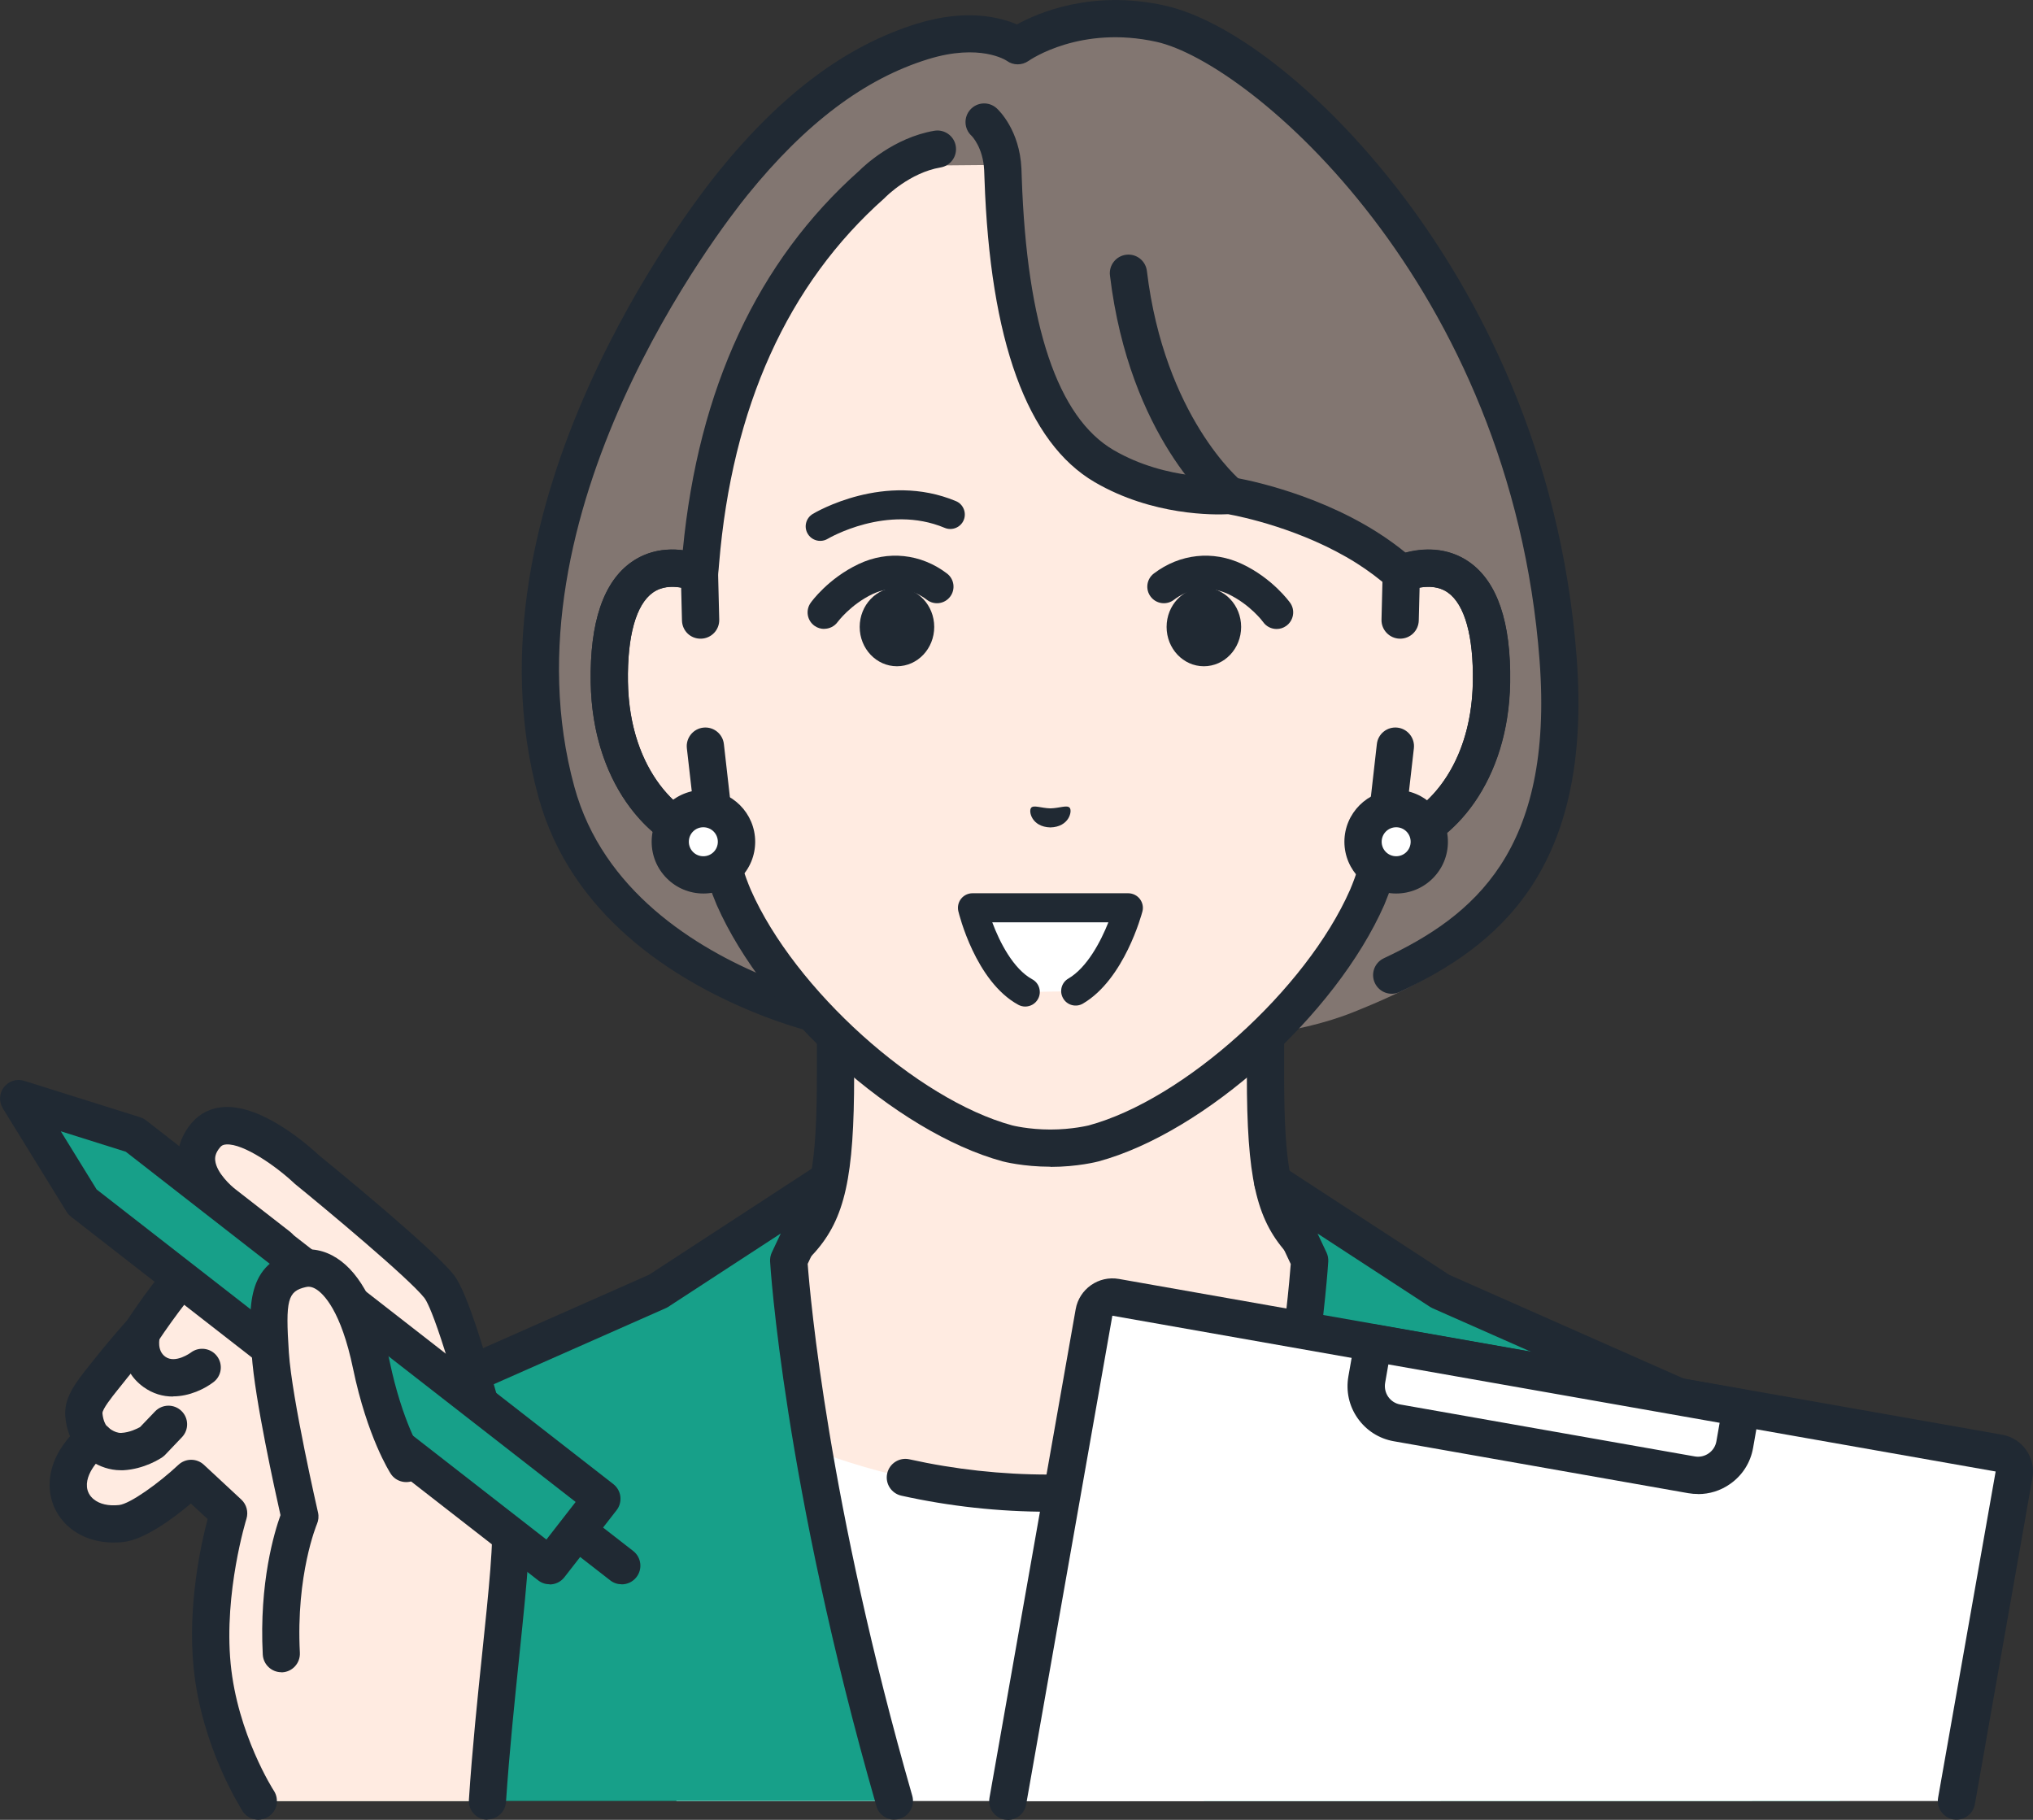
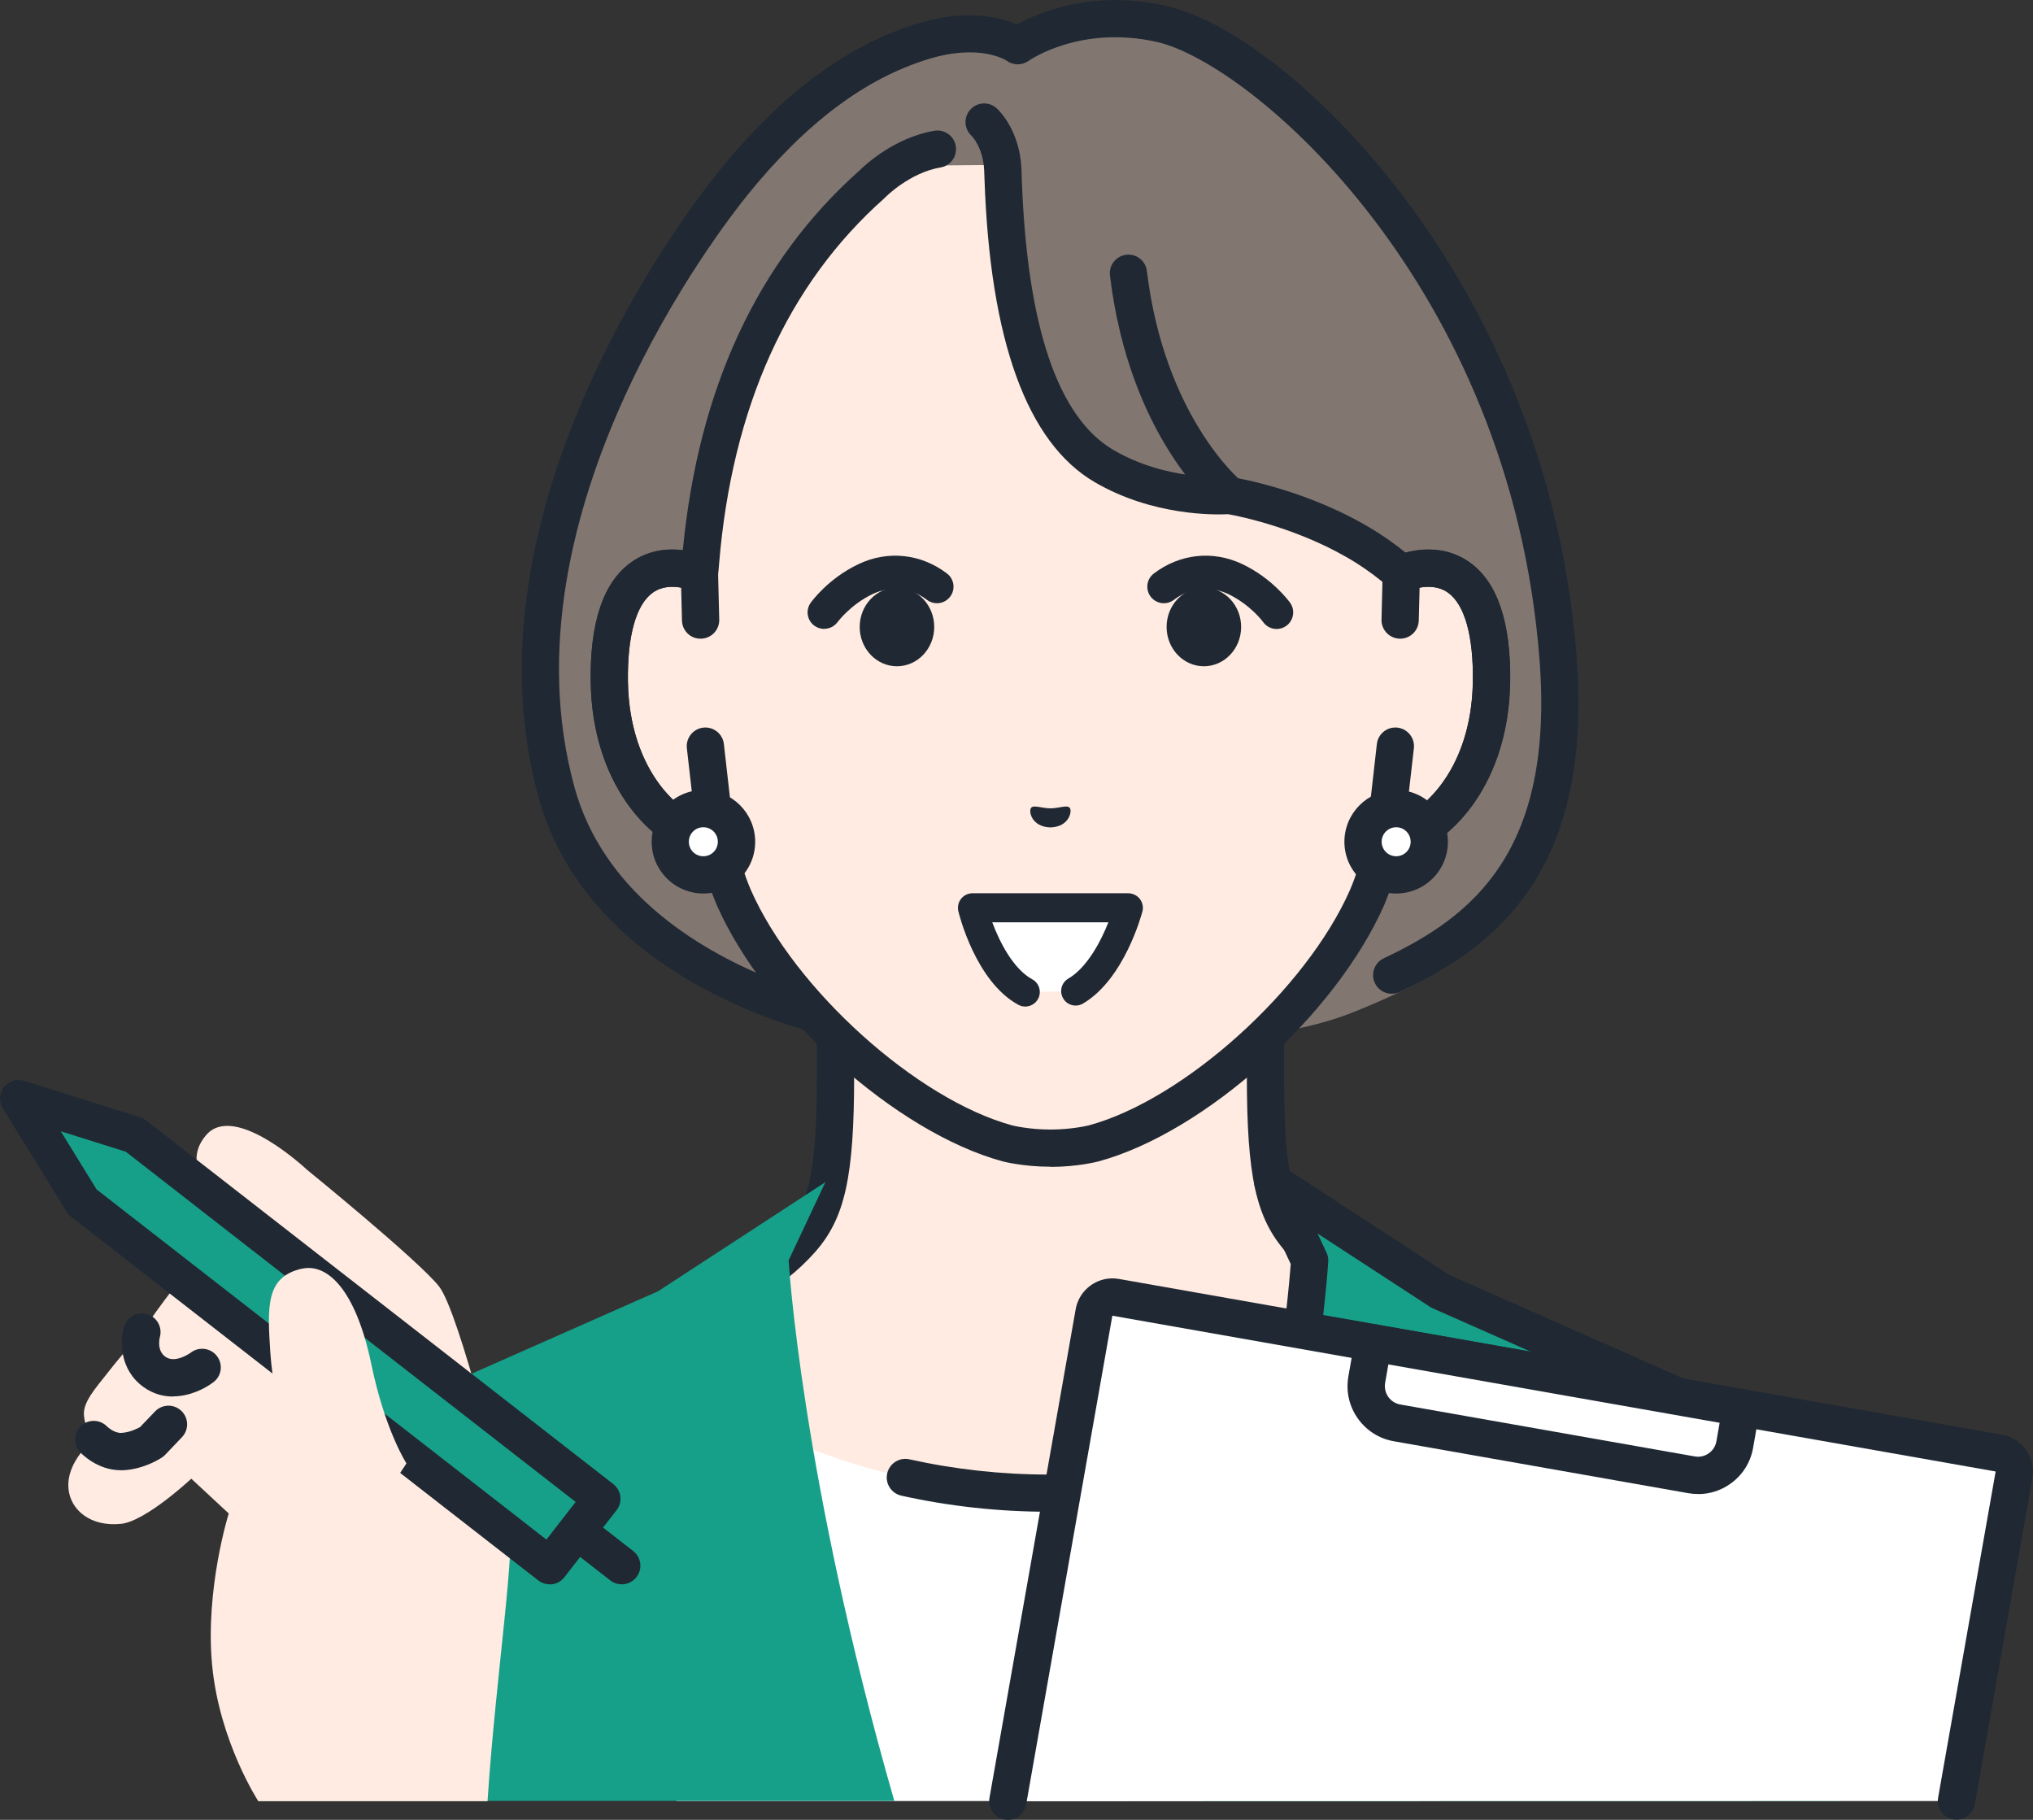
<svg xmlns="http://www.w3.org/2000/svg" viewBox="0 0 245.49 219.74">
  <rect x="0" y="0" width="245.49" height="219.74" fill="#333333" stroke="none" />
  <defs>
    <style>
      .cls-1 {
        fill: #827671;
      }
      .cls-2 {
        fill: #202933;
      }
      .cls-3 {
        fill: #ffebe1;
      }
      .cls-4 {
        fill: #17a089;
      }
      .cls-5 {
        fill: #fff;
      }
    </style>
  </defs>
  <g>
    <g>
      <g>
        <g>
          <g>
            <path class="cls-3" d="M184.3,164.44c-18.52-6.96-24.11-11.1-27.32-14.71-3.2-3.61-4.18-8.21-4.18-19.89v-36.33l-25.96,6.39-25.96-6.39v36.33c0,11.69-.98,16.29-4.18,19.89-3.2,3.61-8.8,7.74-27.32,14.71-18.5,6.96,36.74,40.24,36.74,40.24h41.43s55.23-33.28,36.74-40.24Z" />
            <path class="cls-2" d="M106.13,206.93c-.4,0-.8-.1-1.16-.32-7.14-4.3-42.68-26.36-41.59-38.34.17-1.87,1.22-4.42,5.22-5.93,18.35-6.9,23.54-10.85,26.43-14.1,2.77-3.12,3.61-7.42,3.61-18.4v-36.33c0-.69.32-1.34.86-1.77.54-.43,1.25-.58,1.93-.41l25.42,6.26,25.42-6.26c.67-.16,1.38-.01,1.93.41.54.43.86,1.08.86,1.77v36.33c0,10.98.84,15.28,3.61,18.4,2.88,3.24,8.08,7.2,26.43,14.1,4,1.51,5.05,4.05,5.22,5.93,1.1,11.98-34.45,34.04-41.59,38.34-1.06.64-2.45.3-3.09-.77-.64-1.06-.3-2.45.77-3.09,16.74-10.09,40.05-27.34,39.43-34.08-.03-.35-.12-1.3-2.32-2.13-18.19-6.84-24.43-11.07-28.21-15.32-3.64-4.1-4.75-9.09-4.75-21.39v-33.46l-23.17,5.7c-.35.09-.72.09-1.08,0l-23.17-5.7v33.46c0,12.29-1.11,17.29-4.75,21.39-3.77,4.25-10.02,8.48-28.21,15.32-2.2.83-2.29,1.77-2.32,2.13-.62,6.75,22.68,23.99,39.43,34.08,1.06.64,1.41,2.02.77,3.09-.42.7-1.17,1.09-1.93,1.09Z" />
          </g>
          <g>
            <path class="cls-5" d="M126.6,180.29c-24.83,0-40.79-11.5-40.79-11.5l-16.13,7.7,12.01,40.98h89.83l12-40.98-16.13-7.7s-15.96,11.5-40.79,11.5Z" />
            <path class="cls-2" d="M126.6,182.54c-5.97,0-11.95-.65-17.76-1.94-1.21-.27-1.98-1.47-1.71-2.68.27-1.21,1.47-1.98,2.68-1.71,5.49,1.22,11.14,1.84,16.79,1.84,23.83,0,39.32-10.96,39.47-11.08,1.01-.73,2.41-.5,3.14.51.73,1.01.5,2.41-.51,3.14-.68.49-16.84,11.92-42.1,11.92Z" />
          </g>
          <path class="cls-4" d="M205.18,169.76h0s-31.28-13.83-31.28-13.83l-20.23-13.19,4.45,9.46s-1.5,26.08-12.76,65.28h76.81c-.92-15.75-1.76-28.67-2.28-33.1-1.67-14.37-14.7-14.61-14.72-14.61Z" />
          <path class="cls-2" d="M171.99,212.88c-.36,0-.72-.09-1.06-.27-1.1-.59-1.51-1.95-.92-3.05,4-7.46,6.92-13.23,8.18-15.75l-9.13-9.75c-.45-.48-.66-1.13-.6-1.78.07-.65.42-1.24.96-1.61l6.98-4.84-5.45-9.8c-.6-1.09-.21-2.46.87-3.06,1.09-.6,2.46-.21,3.06.87l6.44,11.58c.56,1.01.27,2.28-.69,2.94l-6.52,4.52,8.42,8.99c.64.68.79,1.69.38,2.53-.03.07-3.5,7.12-8.95,17.28-.41.76-1.18,1.19-1.99,1.19Z" />
          <g>
            <path class="cls-4" d="M99.69,142.73l-20.23,13.19-31.28,13.83h0s-13.06.24-14.72,14.61c-.51,4.43-1.36,17.35-2.28,33.1h76.81c-11.26-39.2-12.76-65.28-12.76-65.28l4.45-9.46Z" />
-             <path class="cls-2" d="M107.99,219.72c-.98,0-1.88-.64-2.16-1.63-11.2-38.99-12.83-65.51-12.84-65.77-.02-.37.05-.75.21-1.09l1.08-2.29-13.59,8.86c-.1.07-.21.12-.32.17l-31.28,13.83c-.27.12-.57.19-.87.19-.45.01-11.12.43-12.53,12.62-.45,3.92-1.22,15.01-2.26,32.98-.07,1.24-1.13,2.19-2.38,2.11-1.24-.07-2.19-1.14-2.12-2.38,1.05-18.05,1.82-29.23,2.29-33.23,1.68-14.52,13.73-16.34,16.41-16.57l30.75-13.6,20.08-13.09c.84-.55,1.95-.47,2.71.19.76.66.99,1.74.56,2.65l-4.2,8.94c.3,3.98,2.47,28.86,12.63,64.23.34,1.19-.35,2.44-1.54,2.78-.21.06-.42.09-.62.09Z" />
          </g>
          <path class="cls-2" d="M221.84,213.97c-1.18,0-2.17-.92-2.24-2.12-.87-14.59-1.52-23.75-1.92-27.23-1.41-12.19-12.08-12.61-12.53-12.62-.29,0-.59-.07-.86-.19l-31.28-13.83c-.11-.05-.22-.11-.32-.17l-13.59-8.86,1.08,2.29c.16.34.23.71.21,1.09-.01.23-1.45,23.71-10.92,58.89-.32,1.2-1.56,1.91-2.76,1.59-1.2-.32-1.91-1.56-1.59-2.76,8.55-31.74,10.46-53.7,10.74-57.42l-4.2-8.94c-.43-.91-.2-1.99.56-2.65.76-.66,1.86-.74,2.71-.19l20.08,13.09,30.72,13.59c5.32.3,14.99,4.06,16.44,16.58.41,3.56,1.07,12.8,1.95,27.48.07,1.24-.87,2.31-2.11,2.38-.05,0-.09,0-.14,0Z" />
        </g>
        <g>
          <g>
            <g>
              <path class="cls-1" d="M126.84,124.97s-18.45,1.94-34.99-4.83c-10.96-4.49-21.32-12.25-24.68-24.52-8.42-30.79,12.91-63.25,21.32-73.46,8.19-9.96,16.08-15.05,22.93-17.15,7.55-2.32,11.47.53,11.47.53,0,0,6.91-4.95,17.23-2.67,13.82,3.05,44.66,32.02,48.03,76.75,2.26,30.02-11.82,37.4-24.69,42.58-14.01,5.65-36.62,2.78-36.62,2.78Z" />
              <path class="cls-2" d="M120.39,127.49c-7.03,0-18.53-.82-29.39-5.27-9.7-3.97-22.08-11.71-25.99-26.01-9.65-35.3,18.5-71.47,21.74-75.47,7.61-9.41,15.46-15.26,24.01-17.89,5.94-1.83,10.04-.76,12.04.1,2.59-1.43,9.09-4.21,17.8-2.29,8.47,1.87,19.95,11.13,29.25,23.59,8.31,11.14,18.62,29.76,20.54,55.19,1.94,25.78-9.72,34.86-21.38,40.34-1.12.53-2.46.05-2.99-1.08-.53-1.12-.05-2.46,1.08-2.99,10.79-5.08,20.54-12.94,18.81-35.93-3.43-45.43-34.89-72.21-46.27-74.73-9.14-2.02-15.19,2.13-15.45,2.31-.79.55-1.85.55-2.62-.02-.1-.07-3.25-2.12-9.48-.2-7.67,2.36-14.81,7.73-21.84,16.42-3.09,3.82-29.96,38.32-20.89,71.46,3.43,12.53,14.59,19.44,23.36,23.03,15.79,6.47,33.73,4.7,33.9,4.68,1.23-.13,2.34.77,2.47,2,.13,1.24-.77,2.34-2,2.47-.28.03-2.8.28-6.69.28Z" />
              <path class="cls-3" d="M121.08,20.43s.2,28.8,12.24,35.83c7.23,4.22,15.11,3.56,15.11,3.56,0,0,5.67.73,11.17,3.43,3.61,1.77,7.57,4.33,9.61,6,4.69-1.78,11.11-.62,10.89,13.12-.2,12.17-7.52,18.69-12.93,19.36-.54,2.32-1.22,4.59-2.09,6.62-5.6,12.71-20.8,26.39-33.04,29.71,0,0-2.18.58-5.2.58s-5.2-.58-5.2-.58c-12.24-3.32-27.44-17-33.04-29.71-.86-2.02-1.55-4.29-2.09-6.62-5.41-.67-12.73-7.19-12.93-19.36-.22-13.74,6.2-14.9,10.89-13.12v-.12c.42-3.35.96-29.26,20.84-46.89,0,0,3.77-3.56,7.83-2.26l7.91-.07.04.51Z" />
              <g>
                <path class="cls-3" d="M84.61,74.87l-.14-5.63c-4.69-1.78-11.11-.62-10.89,13.12.2,12.17,7.52,18.69,12.93,19.36l-1.32-11.64-.58-15.22Z" />
                <path class="cls-2" d="M86.51,103.98c-.09,0-.19,0-.28-.02-7.07-.88-14.69-8.74-14.9-21.56-.12-7.27,1.54-12.16,4.93-14.54,2.46-1.73,5.66-1.98,9-.72.86.32,1.43,1.14,1.45,2.05l.14,5.63c.03,1.24-.95,2.27-2.2,2.3-1.27.03-2.27-.95-2.3-2.2l-.1-3.97c-1.06-.19-2.34-.17-3.41.59-2.04,1.43-3.11,5.26-3.02,10.79.14,8.68,4.17,14.05,8.05,16.17l-.93-8.15c-.14-1.23.75-2.35,1.98-2.49,1.24-.14,2.35.75,2.49,1.98l1.32,11.64c.08.69-.16,1.37-.65,1.85-.42.42-.99.65-1.58.65Z" />
              </g>
              <g>
                <path class="cls-3" d="M169.21,69.24l-.14,5.63-.58,15.22-1.32,11.64c5.41-.67,12.73-7.19,12.93-19.36.22-13.74-6.2-14.9-10.89-13.12Z" />
                <path class="cls-2" d="M167.17,103.98c-.59,0-1.16-.23-1.58-.65-.49-.49-.73-1.17-.65-1.85l1.32-11.64c.14-1.23,1.25-2.12,2.49-1.98,1.23.14,2.12,1.26,1.98,2.49l-.93,8.15c3.88-2.12,7.91-7.5,8.05-16.17.09-5.52-.98-9.36-3.02-10.79-1.07-.75-2.35-.78-3.41-.59l-.1,3.97c-.03,1.24-1.03,2.22-2.3,2.2-1.24-.03-2.23-1.06-2.2-2.3l.14-5.63c.02-.92.6-1.73,1.45-2.05,3.34-1.27,6.54-1.01,9,.72,3.39,2.38,5.05,7.28,4.93,14.54-.21,12.82-7.83,20.68-14.9,21.56-.09.01-.19.02-.28.02Z" />
              </g>
              <path class="cls-2" d="M148.43,62.06c-.49,0-.99-.16-1.41-.5-.43-.35-10.64-8.79-12.99-28.3-.15-1.23.73-2.35,1.96-2.5,1.24-.15,2.35.73,2.5,1.96,2.12,17.58,11.26,25.26,11.36,25.34.96.79,1.1,2.2.32,3.16-.45.55-1.09.83-1.75.83Z" />
              <path class="cls-2" d="M126.84,140.88c-3.27,0-5.68-.62-5.78-.65-12.85-3.49-28.66-17.67-34.52-30.97-.7-1.65-1.33-3.52-1.87-5.6-6.59-1.76-13.15-9.37-13.34-21.25-.12-7.27,1.54-12.16,4.93-14.54,1.76-1.24,3.9-1.72,6.19-1.43,1.87-19.5,9.03-34.91,21.3-45.82.57-.57,4.17-4,9.07-4.83,1.22-.21,2.39.62,2.59,1.84.21,1.23-.62,2.39-1.84,2.59-3.72.63-6.61,3.55-6.64,3.58-.04.04-.09.09-.13.13-11.68,10.36-18.4,25.21-19.97,44.16-.04.5-.07.89-.11,1.18,0,.73-.37,1.42-.97,1.84-.61.42-1.38.51-2.08.25-1.1-.42-3.2-.95-4.82.19-2.04,1.43-3.11,5.26-3.02,10.79.18,10.92,6.52,16.61,10.96,17.17.94.12,1.7.8,1.91,1.72.56,2.39,1.22,4.49,1.97,6.24,5.29,12,20.04,25.29,31.56,28.42,0,0,1.96.5,4.61.5s4.61-.5,4.63-.5c11.5-3.12,26.25-16.41,31.55-28.44.74-1.73,1.4-3.83,1.96-6.22.21-.92.98-1.61,1.91-1.72,4.44-.55,10.78-6.25,10.96-17.17.09-5.52-.98-9.35-3.02-10.79-1.62-1.14-3.72-.61-4.82-.19-.79.3-1.67.13-2.3-.43-1.15-1.03-2.46-2.01-3.89-2.92-6.58-4.15-14.11-5.67-15.51-5.92-1.63.08-9.11.22-16.12-3.87-8.17-4.77-12.64-17.09-13.31-36.61-.01-.43-.03-.79-.04-1.06-.13-2.77-1.51-4.14-1.52-4.15-.92-.84-.98-2.26-.14-3.18.84-.92,2.26-.98,3.18-.14.28.26,2.76,2.65,2.98,7.26.01.28.03.66.04,1.12.61,17.88,4.34,28.94,11.08,32.88,6.49,3.79,13.72,3.26,13.79,3.26.18-.01.36,0,.54.02.38.06,9.39,1.52,17.44,6.6,1.25.79,2.43,1.64,3.51,2.52,2.86-.75,5.56-.36,7.69,1.14,3.39,2.38,5.05,7.28,4.93,14.54-.19,11.88-6.75,19.5-13.34,21.25-.54,2.07-1.17,3.94-1.86,5.58-5.87,13.33-21.68,27.51-34.52,30.99-.12.03-2.52.66-5.79.66Z" />
            </g>
            <g>
              <g>
                <path class="cls-5" d="M172.59,101.64c0,2.21-1.79,4-4,4s-4-1.79-4-4c0-2.21,1.79-4,4-4,2.21,0,4,1.79,4,4Z" />
                <path class="cls-2" d="M168.59,107.89h0c-3.45,0-6.25-2.81-6.25-6.25,0-3.44,2.81-6.25,6.25-6.25h0c3.45,0,6.25,2.81,6.25,6.25,0,1.67-.65,3.24-1.83,4.42-1.18,1.18-2.75,1.83-4.42,1.83ZM168.59,99.89c-.96,0-1.75.78-1.75,1.75,0,.97.78,1.75,1.75,1.75h0c.47,0,.91-.18,1.24-.51.33-.33.51-.77.51-1.24h2.25s-2.25,0-2.25,0c0-.97-.78-1.75-1.75-1.75h0Z" />
              </g>
              <g>
                <path class="cls-5" d="M88.93,101.64c0,2.21-1.79,4-4,4s-4-1.79-4-4c0-2.21,1.79-4,4-4,2.21,0,4,1.79,4,4Z" />
                <path class="cls-2" d="M84.94,107.89h0c-1.67,0-3.24-.65-4.42-1.83-1.18-1.18-1.83-2.75-1.83-4.42,0-1.67.65-3.24,1.83-4.42,1.18-1.18,2.75-1.83,4.42-1.83h0c3.45,0,6.25,2.81,6.25,6.25,0,1.67-.65,3.24-1.83,4.42-1.18,1.18-2.75,1.83-4.42,1.83ZM84.93,99.89c-.47,0-.91.18-1.24.51-.33.33-.51.77-.51,1.24,0,.47.18.91.51,1.24.33.33.77.51,1.24.51h0c.47,0,.91-.18,1.24-.51.33-.33.51-.77.51-1.24h2.25s-2.25,0-2.25,0c0-.97-.78-1.75-1.75-1.75h0Z" />
              </g>
            </g>
          </g>
          <g>
            <g>
              <path class="cls-2" d="M99.52,75.94c-.4,0-.81-.12-1.16-.37-.9-.64-1.11-1.88-.47-2.78.08-.12,2.11-2.94,5.79-4.68,3.54-1.68,7.53-1.25,10.67,1.14.88.67,1.05,1.92.38,2.8-.67.88-1.92,1.05-2.8.38-2.86-2.18-5.73-1.09-6.54-.71-2.69,1.28-4.22,3.36-4.24,3.38-.39.54-1.01.83-1.63.83Z" />
-               <path class="cls-2" d="M99.04,65.31c-.59,0-1.17-.3-1.5-.85-.5-.83-.23-1.9.6-2.4.35-.21,8.71-5.14,17.29-1.55.89.37,1.31,1.4.94,2.29-.37.89-1.4,1.31-2.29.94-6.96-2.92-14.06,1.28-14.13,1.32-.28.17-.59.25-.9.25Z" />
              <ellipse class="cls-2" cx="108.31" cy="75.7" rx="4.5" ry="4.75" />
              <path class="cls-2" d="M154.16,75.95c-.63,0-1.25-.29-1.64-.85,0-.01-1.54-2.1-4.23-3.38-.81-.38-3.68-1.47-6.54.71-.88.67-2.13.5-2.8-.38-.67-.88-.5-2.13.38-2.8,3.14-2.39,7.13-2.82,10.67-1.14,3.68,1.74,5.7,4.56,5.79,4.68.64.9.42,2.15-.48,2.79-.35.25-.75.37-1.15.37Z" />
              <ellipse class="cls-2" cx="145.37" cy="75.7" rx="4.5" ry="4.75" />
            </g>
            <path class="cls-2" d="M124.51,97.54c.32-.37,1.19.04,2.33.07,1.14-.03,2.01-.44,2.33-.07.33.38-.05,2.31-2.33,2.37-2.28-.06-2.66-1.98-2.33-2.36Z" />
            <g>
              <path class="cls-5" d="M123.79,119.79l6.09-.11c4.44-2.6,6.37-10.05,6.37-10.05h-18.83s1.84,7.68,6.37,10.16Z" />
              <path class="cls-2" d="M123.79,121.54c-.28,0-.57-.07-.84-.22-5.16-2.83-7.15-10.96-7.23-11.3-.12-.52,0-1.07.33-1.49.33-.42.84-.67,1.37-.67h18.84c.54.01,1.05.26,1.38.69.33.43.45.99.31,1.51-.09.33-2.18,8.19-7.18,11.12-.83.49-1.91.21-2.39-.63-.49-.83-.21-1.91.63-2.39,2.25-1.32,3.9-4.45,4.83-6.79h-14.02c.89,2.39,2.53,5.62,4.83,6.88.85.46,1.16,1.53.69,2.38-.32.58-.92.91-1.54.91Z" />
            </g>
          </g>
        </g>
      </g>
      <g>
        <g>
          <path class="cls-3" d="M53.02,155.34c-2.46-3.13-15.98-14.12-15.98-14.12,0,0-8.68-8.17-12.14-4.17-3.6,4.16,2.27,8.43,2.27,8.43l6.48,5.04s-7.5,1.02-9.43,1.8c-1.93.78-7.09,8.54-7.09,8.54,0,0-2.21,2.44-4.24,5.04-1.38,1.76-2.91,3.45-2.75,5.02.21,2.07,1.18,2.92,1.18,2.92,0,0-3.36,2.57-3.05,5.93.23,2.53,2.63,4.62,6.36,4.23,2.97-.31,8.47-5.45,8.47-5.45l4.52,4.2s-2.89,9.19-2,18.38,5.57,16.36,5.57,16.36h27.68c.97-14.92,3.5-31.04,2.62-34.47-.57-2.21-6.01-24.54-8.46-27.66Z" />
-           <path class="cls-2" d="M58.87,219.72s-.1,0-.15,0c-1.24-.08-2.18-1.15-2.1-2.39.4-6.1,1.05-12.38,1.63-17.92.73-6.98,1.48-14.19,1.05-15.84l-.28-1.11c-5.42-21.59-7.32-25.15-7.77-25.73-1.89-2.4-11.92-10.75-15.63-13.77-.04-.03-.08-.07-.12-.11-2.13-2-6.07-4.78-8.17-4.66-.39.02-.57.14-.73.32-.63.73-.65,1.28-.61,1.63.16,1.48,1.91,3.07,2.5,3.51l6.53,5.08c.72.56,1.03,1.49.79,2.36-.24.87-.97,1.52-1.87,1.64-3,.41-7.74,1.19-8.88,1.65-.89.53-3.88,4.42-6.06,7.7-.06.09-.13.18-.2.26-.02.02-2.18,2.42-4.14,4.92l-.49.61c-.64.8-1.83,2.29-1.8,2.79.09.89.37,1.34.47,1.48.56.41.8.98.82,1.68.02.72-.41,1.33-.98,1.77-.01.01-2.36,1.92-2.18,3.95.05.58.33,1.1.81,1.49.72.59,1.8.84,3.07.7,1.32-.14,4.78-2.62,7.17-4.86.86-.8,2.2-.81,3.07,0l4.52,4.2c.63.59.87,1.49.62,2.32-.03.09-2.74,8.89-1.91,17.49.82,8.49,5.17,15.29,5.22,15.35.68,1.04.38,2.43-.66,3.11-1.04.68-2.43.38-3.11-.66-.2-.31-4.99-7.75-5.93-17.38-.73-7.5.91-14.89,1.7-17.88l-2.02-1.87c-2.08,1.75-5.59,4.38-8.19,4.65-2.47.26-4.75-.34-6.4-1.7-1.41-1.16-2.27-2.78-2.44-4.56-.26-2.83,1.21-5.12,2.43-6.51-.25-.62-.47-1.39-.56-2.32-.23-2.31,1.29-4.21,2.76-6.06l.46-.58c1.82-2.32,3.75-4.49,4.23-5.03,2.52-3.78,5.92-8.39,8.02-9.24.96-.39,2.87-.79,4.78-1.14l-2.37-1.84c-.34-.25-3.84-2.89-4.26-6.58-.21-1.82.37-3.59,1.68-5.1.99-1.14,2.34-1.79,3.9-1.87,4.66-.24,10.2,4.68,11.42,5.82,1.67,1.36,13.76,11.24,16.27,14.43,1.08,1.38,3.16,5.72,8.6,27.41l.27,1.08c.6,2.32.09,7.58-.93,17.43-.57,5.5-1.22,11.74-1.62,17.75-.08,1.19-1.07,2.1-2.24,2.1Z" />
        </g>
        <path class="cls-2" d="M14.58,177.53c-2.77,0-4.68-1.94-4.9-2.17-.85-.9-.81-2.33.09-3.18.9-.85,2.33-.81,3.18.09h0s.85.8,1.7.75c1-.05,1.89-.5,2.26-.7l1.81-1.89c.86-.9,2.28-.93,3.18-.07.9.86.93,2.28.07,3.18l-2.01,2.11c-.11.11-.23.22-.36.31-.22.15-2.18,1.44-4.72,1.57-.1,0-.2,0-.3,0Z" />
        <path class="cls-2" d="M20.88,168.63c-1.18,0-2.41-.32-3.58-1.17-2.88-2.1-2.82-5.54-2.33-7.24.35-1.19,1.59-1.88,2.79-1.54,1.19.34,1.88,1.59,1.54,2.79-.04.14-.38,1.6.66,2.35,1.21.88,3.08-.49,3.1-.51.99-.74,2.4-.54,3.14.44.75.98.57,2.38-.41,3.13-1.05.81-2.9,1.73-4.9,1.73Z" />
        <g>
          <path class="cls-2" d="M75.07,191.3c-.48,0-.97-.15-1.38-.47l-5.36-4.17c-.98-.76-1.16-2.18-.39-3.16.76-.98,2.18-1.16,3.16-.39l5.36,4.17c.98.76,1.16,2.18.39,3.16-.44.57-1.11.87-1.78.87Z" />
          <g>
            <polygon class="cls-4" points="16.25 137.05 72.67 180.97 66.37 189.05 9.95 145.13 2.25 132.64 16.25 137.05" />
            <path class="cls-2" d="M66.37,191.3c-.48,0-.97-.15-1.38-.47l-56.42-43.92c-.21-.16-.39-.37-.53-.59l-7.7-12.49c-.49-.8-.44-1.82.14-2.56.58-.74,1.55-1.05,2.45-.76l14,4.4c.26.08.5.21.71.37l56.42,43.92c.47.37.78.91.85,1.5.07.59-.09,1.19-.46,1.66l-6.3,8.09c-.44.57-1.11.87-1.78.87ZM11.65,143.61l54.33,42.29,3.53-4.54-54.32-42.29-7.85-2.47,4.32,7.01Z" />
          </g>
        </g>
        <g>
          <path class="cls-3" d="M36.45,153.19c-4.35.99-4.18,4.48-3.8,10.24.39,5.88,3.58,19.68,3.58,19.68,0,0-2.77,6.38-2.24,16.55l15.09-22.96s-2.57-3.93-4.23-11.92c-1.93-9.3-5.44-12.26-8.4-11.58Z" />
-           <path class="cls-2" d="M33.98,201.92c-1.19,0-2.18-.93-2.25-2.13-.45-8.72,1.41-14.81,2.14-16.84-.65-2.89-3.12-14.06-3.47-19.36-.38-5.73-.74-11.15,5.55-12.58,1.6-.37,3.23-.05,4.71.9,2.92,1.87,5.06,6.05,6.38,12.42,1.53,7.39,3.89,11.12,3.91,11.16.67,1.04.37,2.43-.67,3.11-1.04.67-2.43.38-3.1-.65-.11-.18-2.82-4.39-4.55-12.7-1.45-7-3.57-9.01-4.41-9.55-.6-.39-1.02-.35-1.28-.29-2.21.5-2.48,1.54-2.06,7.89.37,5.63,3.49,19.19,3.52,19.33.11.47.06.96-.13,1.4-.02.05-2.55,6.09-2.06,15.54.06,1.24-.89,2.3-2.13,2.36-.04,0-.08,0-.12,0Z" />
+           <path class="cls-2" d="M33.98,201.92Z" />
        </g>
      </g>
      <g>
        <g>
          <path class="cls-5" d="M241.37,175.46l-106.65-18.81c-1.23-.22-2.4.6-2.61,1.83l-10.41,59.01,114.56-.02,6.95-39.4c.22-1.23-.6-2.4-1.83-2.61Z" />
          <path class="cls-2" d="M121.7,219.74c-.13,0-.26-.01-.39-.03-1.22-.22-2.04-1.38-1.83-2.61l10.41-59.01c.43-2.45,2.77-4.09,5.22-3.66l106.65,18.81c1.19.21,2.22.87,2.91,1.85.69.99.96,2.18.75,3.37l-6.95,39.4c-.22,1.22-1.38,2.04-2.61,1.83-1.22-.22-2.04-1.38-1.83-2.61l6.95-39.4-106.66-18.81-10.41,59.02c-.19,1.09-1.14,1.86-2.21,1.86Z" />
        </g>
        <g>
          <path class="cls-5" d="M164.7,165.99h45.12v4.51c0,2.49-2.02,4.51-4.51,4.51h-36.1c-2.49,0-4.51-2.02-4.51-4.51v-4.51h0Z" transform="translate(32.45 -29.93) rotate(10)" />
          <path class="cls-2" d="M205.05,180.4c-.39,0-.79-.03-1.19-.1l-35.55-6.27c-1.78-.31-3.33-1.3-4.37-2.78-1.04-1.48-1.43-3.27-1.12-5.05l.78-4.44c.22-1.22,1.38-2.04,2.61-1.82l44.44,7.84c.59.1,1.11.44,1.45.93.34.49.48,1.09.37,1.68l-.78,4.44c-.31,1.78-1.3,3.33-2.78,4.36-1.15.81-2.49,1.22-3.86,1.22ZM167.65,164.74l-.39,2.23c-.1.59.03,1.2.37,1.69.35.5.87.83,1.46.93l35.55,6.27h0c.6.11,1.2-.03,1.69-.37.5-.35.83-.87.93-1.46l.39-2.23-40.01-7.05Z" />
        </g>
      </g>
    </g>
  </g>
</svg>